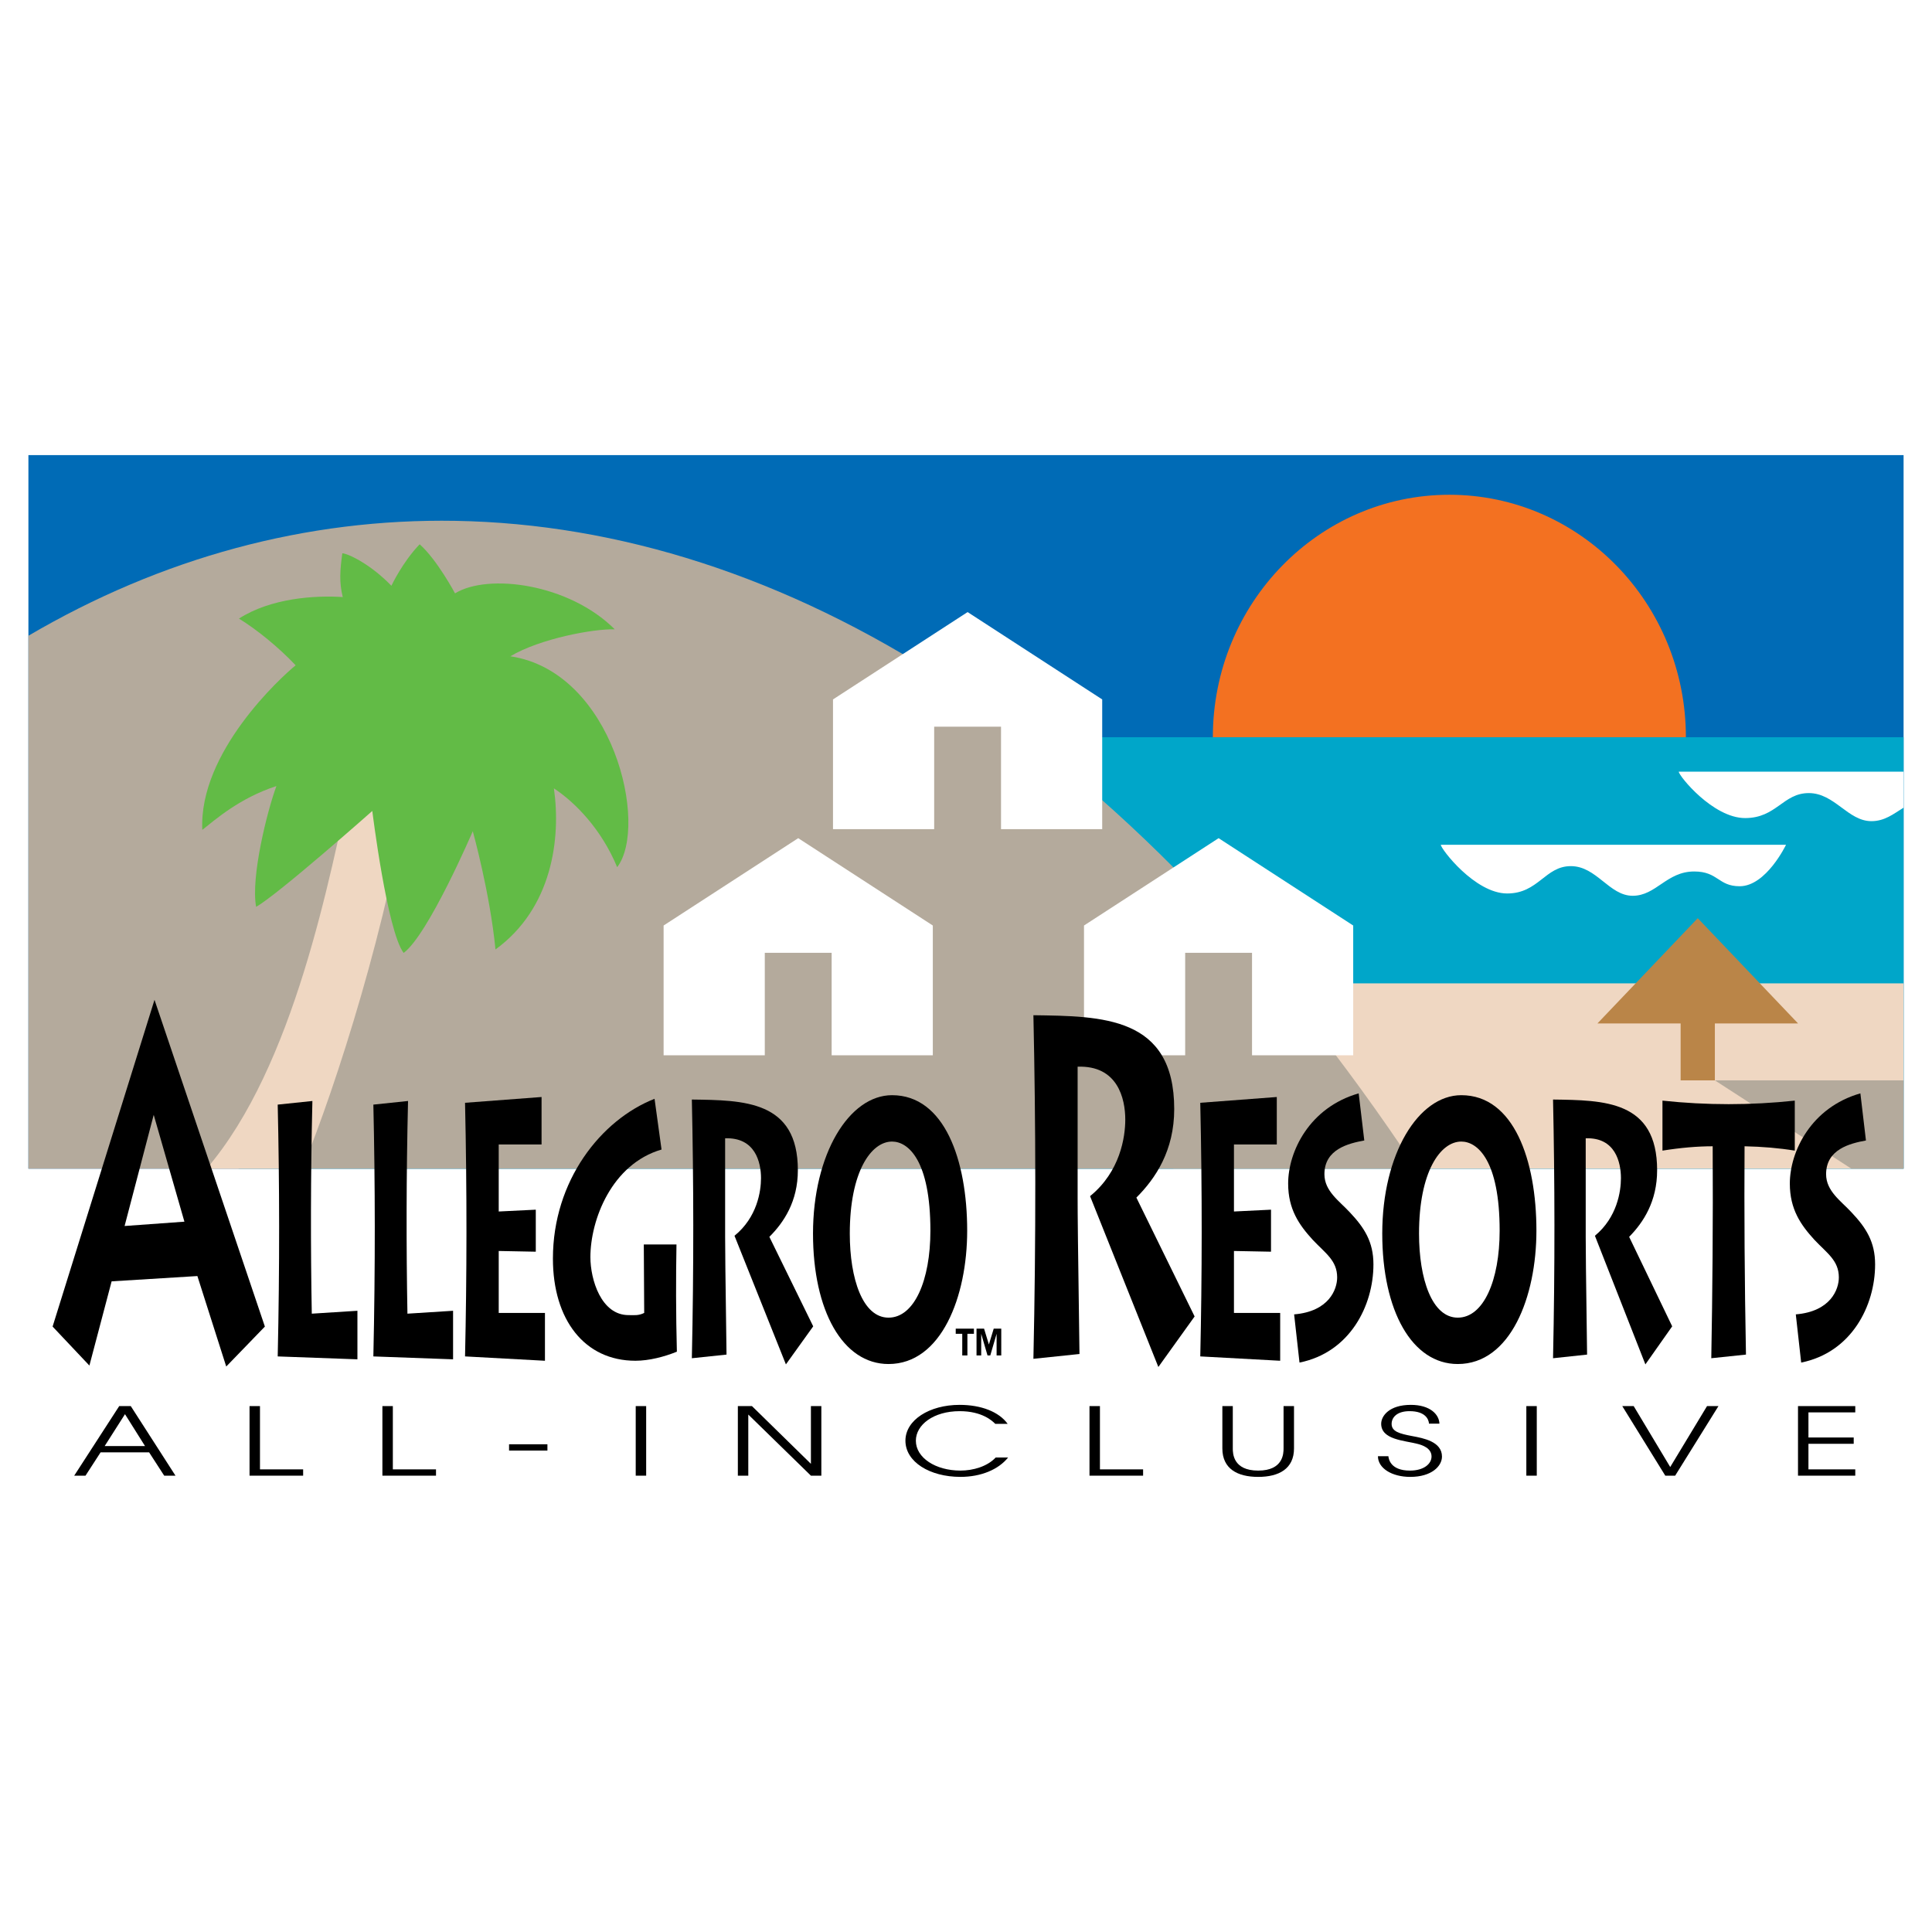
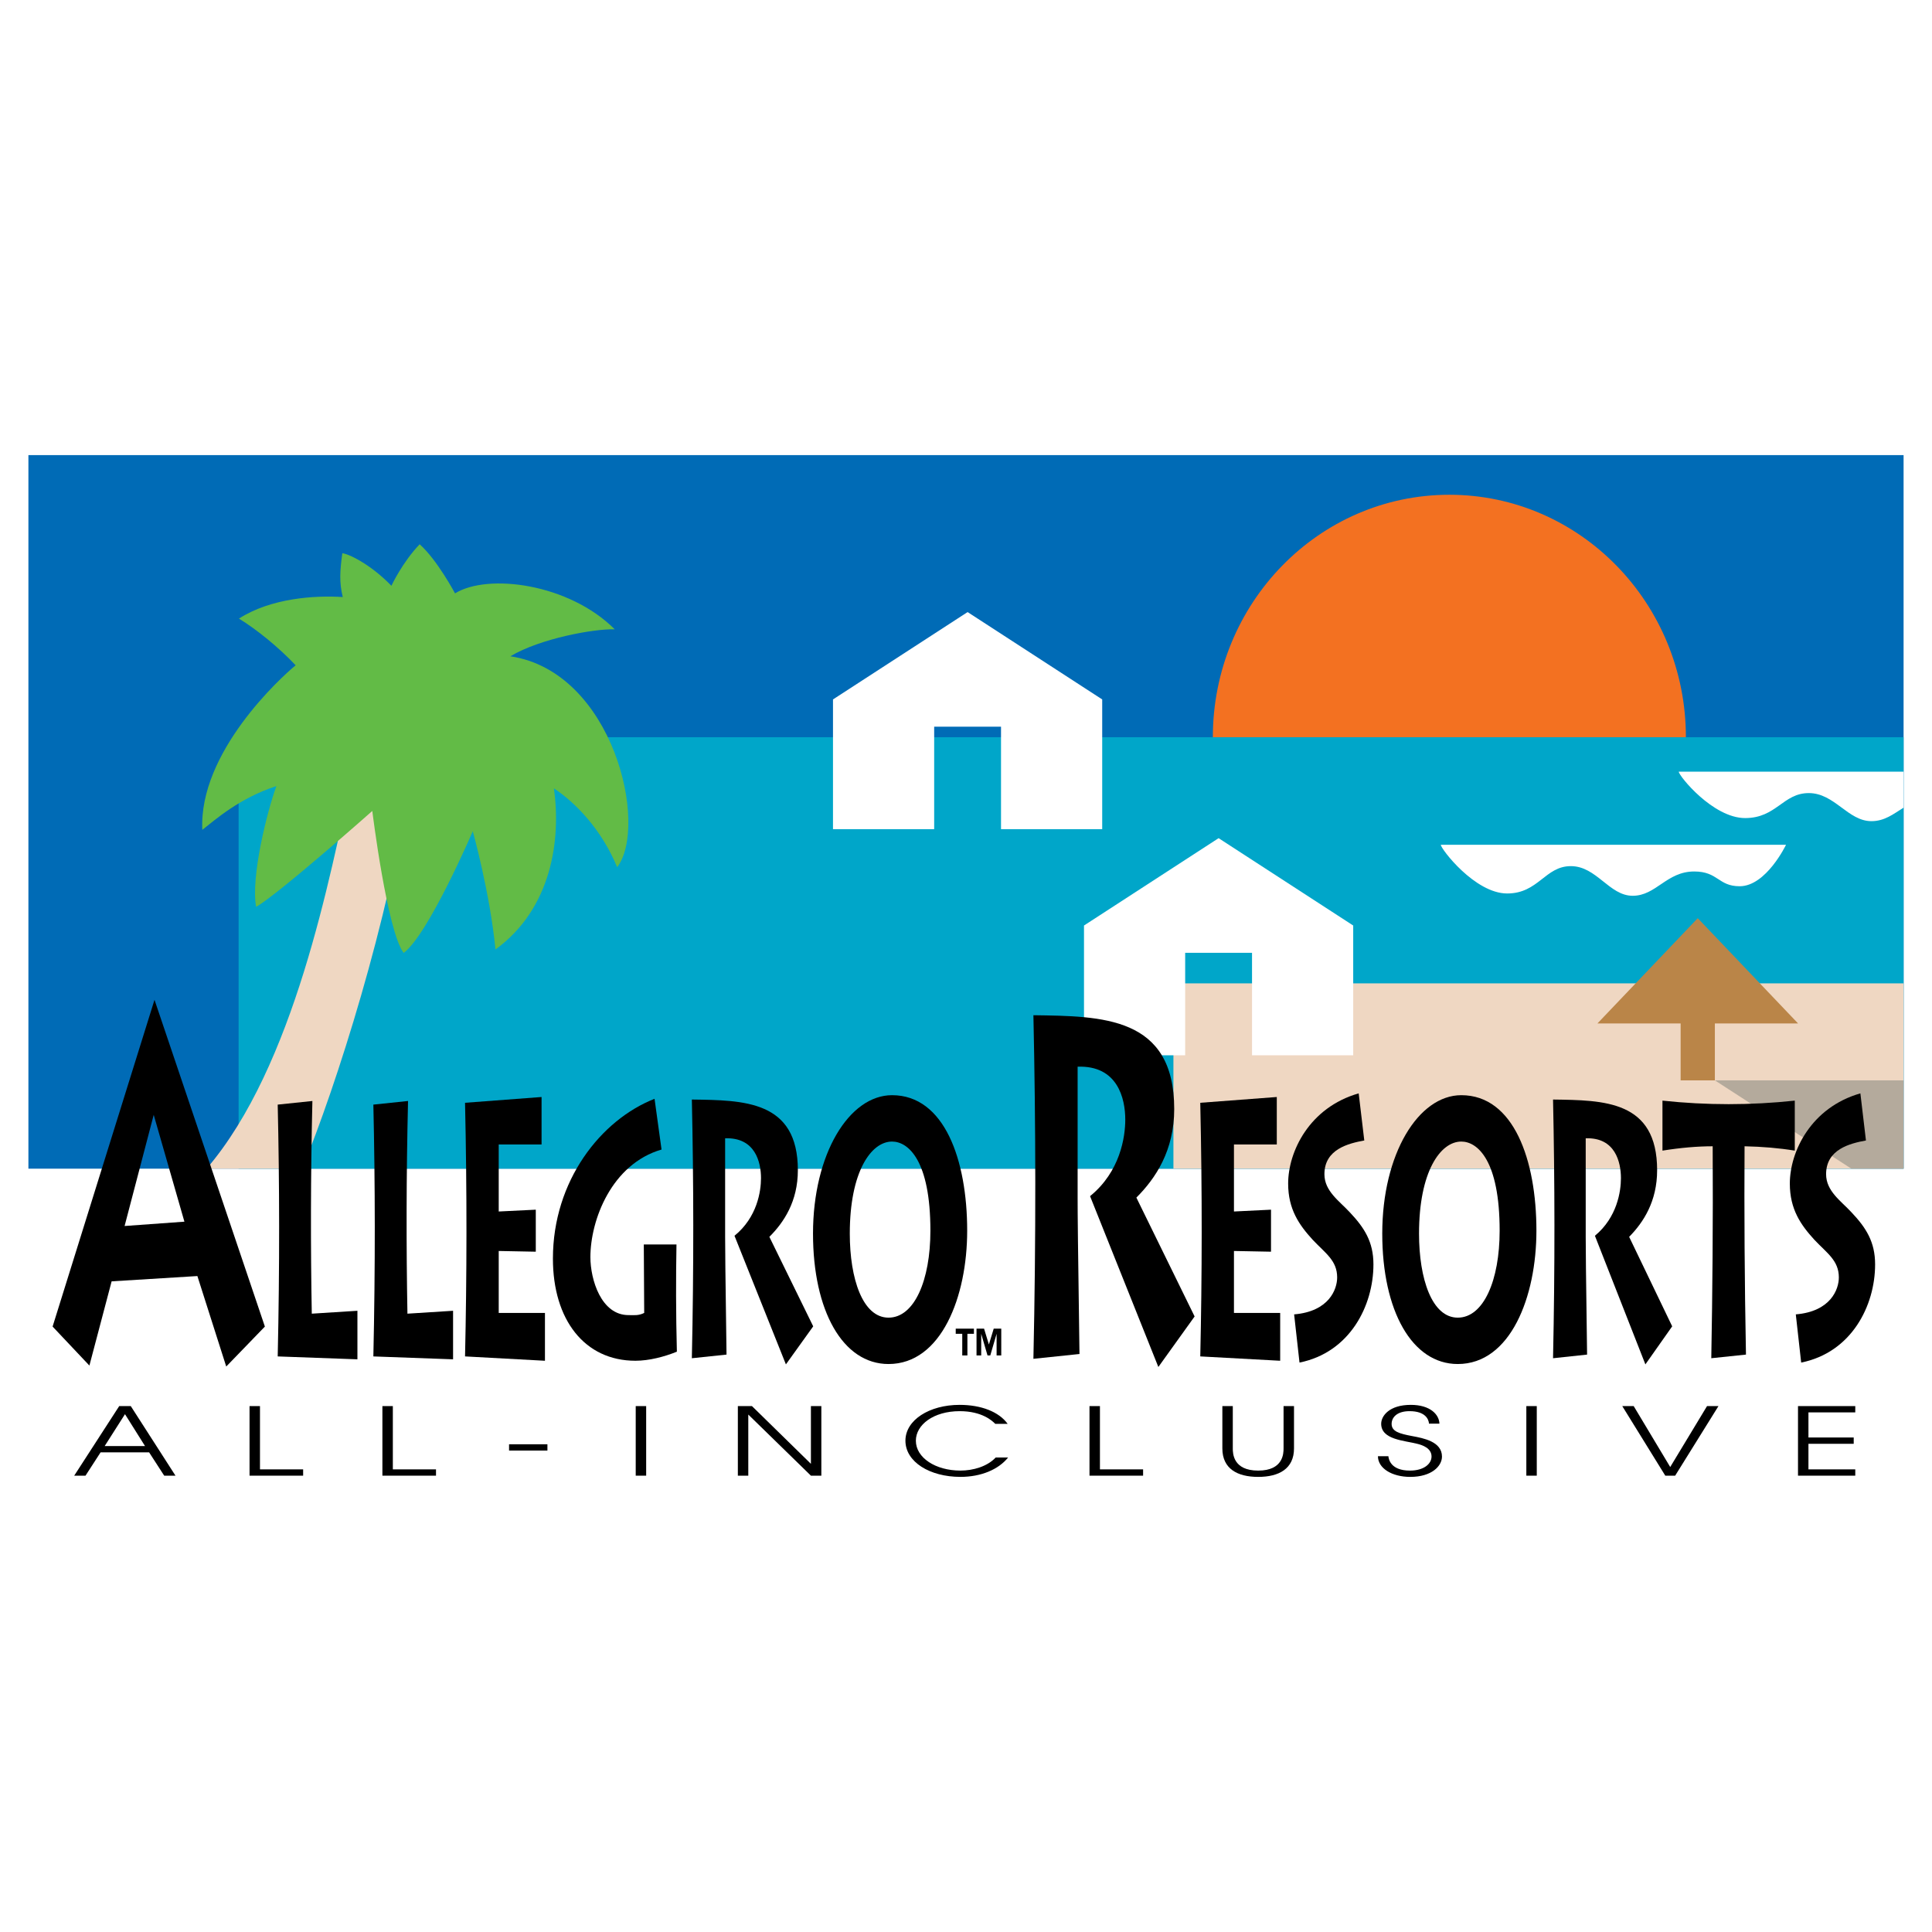
<svg xmlns="http://www.w3.org/2000/svg" version="1.0" id="Layer_1" x="0px" y="0px" width="192.756px" height="192.756px" viewBox="0 0 192.756 192.756" enable-background="new 0 0 192.756 192.756" xml:space="preserve">
  <g>
-     <polygon fill-rule="evenodd" clip-rule="evenodd" fill="#FFFFFF" points="0,0 192.756,0 192.756,192.756 0,192.756 0,0  " />
    <polygon fill-rule="evenodd" clip-rule="evenodd" fill="#006BB6" points="189.921,116.599 189.921,45.406 2.834,45.406    2.834,116.599 189.921,116.599 189.921,116.599  " />
    <path fill-rule="evenodd" clip-rule="evenodd" fill="#F37121" d="M144.603,97.742c13.033,0,23.599-10.83,23.599-24.19   c0-13.36-10.565-24.19-23.599-24.19c-13.032,0-23.598,10.831-23.598,24.19C121.005,86.912,131.57,97.742,144.603,97.742   L144.603,97.742L144.603,97.742L144.603,97.742z" />
    <polygon fill-rule="evenodd" clip-rule="evenodd" fill="#00A6C9" points="23.806,116.599 23.806,73.552 189.921,73.552    189.921,116.599 23.806,116.599 23.806,116.599  " />
    <polygon fill-rule="evenodd" clip-rule="evenodd" fill="#EFD7C2" points="117.073,116.599 117.073,98.11 189.921,98.11    189.921,116.599 117.073,116.599 117.073,116.599  " />
    <path fill-rule="evenodd" clip-rule="evenodd" fill="#FFFFFF" d="M178.193,84.281h-34.446l0,0c0,0.4,3.403,4.861,6.623,4.861   c3.127,0,3.776-2.728,6.352-2.728s3.826,2.958,6.171,2.958c2.346,0,3.376-2.424,6.136-2.424c2.405,0,2.378,1.472,4.539,1.472   C176.216,88.42,178.193,84.281,178.193,84.281L178.193,84.281L178.193,84.281L178.193,84.281z" />
-     <path fill-rule="evenodd" clip-rule="evenodd" fill="#B4AA9C" d="M2.834,116.599h138.455l0,0   c-29.025-43.772-63.498-64.073-95.823-64.634C30.55,51.706,16.091,55.649,2.834,63.429l0,0V116.599L2.834,116.599L2.834,116.599z" />
    <polygon fill-rule="evenodd" clip-rule="evenodd" fill="#B4AA9C" points="189.921,116.599 189.921,107.788 171.093,107.788    184.708,116.599 189.921,116.599 189.921,116.599  " />
    <path fill-rule="evenodd" clip-rule="evenodd" fill="#FFFFFF" d="M189.921,76.992H167.49l0,0c0,0.4,3.402,4.627,6.622,4.627   c3.127,0,3.775-2.493,6.352-2.493c2.575,0,3.904,2.801,6.25,2.801c1.32,0,2.199-0.719,3.207-1.347l0,0V76.992L189.921,76.992   L189.921,76.992z" />
-     <polygon fill-rule="evenodd" clip-rule="evenodd" fill="#FFFFFF" points="79.638,83.624 66.208,92.339 66.208,105.285    76.303,105.285 76.303,95.06 82.973,95.06 82.973,105.285 93.067,105.285 93.067,92.339 79.638,83.624 79.638,83.624  " />
    <polygon fill-rule="evenodd" clip-rule="evenodd" fill="#FFFFFF" points="121.58,83.624 108.151,92.339 108.151,105.285    118.245,105.285 118.245,95.06 124.915,95.06 124.915,105.285 135.01,105.285 135.01,92.339 121.58,83.624 121.58,83.624  " />
    <polygon fill-rule="evenodd" clip-rule="evenodd" fill="#FFFFFF" points="96.538,61.067 83.108,69.782 83.108,82.728    93.203,82.728 93.203,72.503 99.872,72.503 99.872,82.728 109.967,82.728 109.967,69.782 96.538,61.067 96.538,61.067  " />
    <path fill-rule="evenodd" clip-rule="evenodd" fill="#EFD7C2" d="M30.149,116.599c3.421-8.286,8.665-24.813,10.765-38.908l0,0   l-5.794-0.276l0,0c-2.215,10.089-5.747,28.956-14.508,39.184l0,0H30.149L30.149,116.599L30.149,116.599z" />
    <path fill-rule="evenodd" clip-rule="evenodd" fill="#62BB46" d="M29.497,66.377c-1.472,1.196-9.681,8.692-9.312,16.418   c1.288-1.012,3.713-3.173,7.393-4.369c-0.92,2.483-2.575,9.106-2.024,12.049c2.185-1.23,11.59-9.566,11.59-9.566   s1.472,11.958,3.127,14.165c2.472-1.828,6.898-12.142,6.898-12.142s1.713,6.14,2.265,11.797c5.652-4.114,6.546-11.051,5.829-16.074   c2.161,1.426,4.748,4.093,6.312,7.864c3.162-4.139-0.379-19.5-10.658-21.041c2.966-1.771,8.347-2.759,10.417-2.69   c-4.562-4.562-12.646-5.617-15.936-3.587c0,0-1.776-3.341-3.528-4.898c-1.725,1.793-2.819,4.139-2.819,4.139   c-2.139-2.208-4.343-3.209-4.898-3.242c-0.23,1.701-0.322,2.897,0.046,4.369c-2.759-0.185-7.168,0.097-10.359,2.149   C25.6,62.791,27.807,64.584,29.497,66.377L29.497,66.377L29.497,66.377L29.497,66.377z" />
    <polygon fill-rule="evenodd" clip-rule="evenodd" fill="#BA8548" points="179.393,102.109 169.385,91.607 159.377,102.109    167.677,102.109 167.677,107.788 171.093,107.788 171.093,102.109 179.393,102.109 179.393,102.109  " />
    <path fill-rule="evenodd" clip-rule="evenodd" d="M11.894,140.286h1.153l4.461,6.941h-1.126l-1.505-2.326h-4.841l-1.505,2.326   H7.404L11.894,140.286L11.894,140.286L11.894,140.286z M14.468,144.272l-1.998-3.18l-2.026,3.18H14.468L14.468,144.272   L14.468,144.272z" />
    <polygon fill-rule="evenodd" clip-rule="evenodd" points="24.897,140.286 25.938,140.286 25.938,146.599 30.244,146.599    30.244,147.228 24.897,147.228 24.897,140.286 24.897,140.286  " />
    <polygon fill-rule="evenodd" clip-rule="evenodd" points="38.152,140.286 39.194,140.286 39.194,146.599 43.5,146.599    43.5,147.228 38.152,147.228 38.152,140.286 38.152,140.286  " />
    <polygon fill-rule="evenodd" clip-rule="evenodd" points="54.616,144.095 54.616,144.723 50.789,144.723 50.789,144.095    54.616,144.095 54.616,144.095  " />
    <polygon fill-rule="evenodd" clip-rule="evenodd" points="63.426,140.286 64.468,140.286 64.468,147.228 63.426,147.228    63.426,140.286 63.426,140.286  " />
    <polygon fill-rule="evenodd" clip-rule="evenodd" points="73.616,140.286 75.023,140.286 80.905,146.046 80.905,140.286    81.946,140.286 81.946,147.228 80.905,147.228 74.657,141.13 74.657,147.228 73.616,147.228 73.616,140.286 73.616,140.286  " />
    <path fill-rule="evenodd" clip-rule="evenodd" d="M99.298,142.059c-0.281-0.291-1.309-1.267-3.546-1.267   c-2.617,0-4.376,1.36-4.376,2.946c0,1.707,1.97,2.983,4.447,2.983c1.266,0,2.673-0.404,3.518-1.305l0,0h1.238l0,0   c-0.972,1.21-2.717,1.933-4.756,1.933c-3.054,0-5.488-1.491-5.488-3.611c0-2.064,2.392-3.574,5.403-3.574   c2.167,0,3.926,0.694,4.798,1.895l0,0H99.298L99.298,142.059L99.298,142.059z" />
    <polygon fill-rule="evenodd" clip-rule="evenodd" points="108.699,140.286 109.741,140.286 109.741,146.599 114.047,146.599    114.047,147.228 108.699,147.228 108.699,140.286 108.699,140.286  " />
    <path fill-rule="evenodd" clip-rule="evenodd" d="M122.996,140.286v4.222l0,0c0,0.478,0.015,2.214,2.533,2.214   s2.532-1.736,2.532-2.214l0,0v-4.222h1.042v4.222l0,0c0,2.025-1.492,2.842-3.574,2.842c-2.083,0-3.574-0.816-3.574-2.842l0,0   v-4.222H122.996L122.996,140.286L122.996,140.286z" />
    <path fill-rule="evenodd" clip-rule="evenodd" d="M138.52,145.286c0.027,0.281,0.211,1.436,2.152,1.436   c1.379,0,2.153-0.667,2.153-1.408c0-0.844-0.943-1.144-1.394-1.257c-1.336-0.347-3.63-0.412-3.63-2.007   c0-0.779,0.802-1.886,2.955-1.886c1.928,0,2.828,0.957,2.856,1.876l0,0h-1.041l0,0c-0.028-0.441-0.366-1.248-1.942-1.248   c-1.28,0-1.787,0.647-1.787,1.267c0,0.76,0.76,0.976,2.055,1.22c1.111,0.206,2.969,0.544,2.969,2.045   c0,0.938-1.013,2.026-3.166,2.026c-1.815,0-3.223-0.854-3.223-2.063l0,0H138.52L138.52,145.286L138.52,145.286z" />
    <polygon fill-rule="evenodd" clip-rule="evenodd" points="152.283,140.286 153.324,140.286 153.324,147.228 152.283,147.228    152.283,140.286 152.283,140.286  " />
    <polygon fill-rule="evenodd" clip-rule="evenodd" points="161.854,140.286 162.993,140.286 166.638,146.364 170.311,140.286    171.45,140.286 167.131,147.228 166.146,147.228 161.854,140.286 161.854,140.286  " />
    <polygon fill-rule="evenodd" clip-rule="evenodd" points="179.387,140.286 185.101,140.286 185.101,140.914 180.429,140.914    180.429,143.419 184.945,143.419 184.945,144.048 180.429,144.048 180.429,146.599 185.101,146.599 185.101,147.228    179.387,147.228 179.387,140.286 179.387,140.286  " />
    <path fill-rule="evenodd" clip-rule="evenodd" d="M15.415,99.753l11.012,32.6l-3.856,3.985l-2.878-9.026l-8.556,0.528l-2.218,8.402   l-3.671-3.89L15.415,99.753L15.415,99.753L15.415,99.753z M12.431,122.318l5.968-0.432l-3.063-10.659L12.431,122.318   L12.431,122.318L12.431,122.318z" />
    <path fill-rule="evenodd" clip-rule="evenodd" d="M31.167,109.846c-0.179,7.519-0.179,14.604-0.06,21.219l0,0l4.553-0.289v4.844   l-7.953-0.289l0,0c0.199-8.929,0.179-17.315,0-25.123l0,0L31.167,109.846L31.167,109.846L31.167,109.846z" />
    <path fill-rule="evenodd" clip-rule="evenodd" d="M40.71,109.846c-0.179,7.519-0.179,14.604-0.06,21.219l0,0l4.553-0.289v4.844   l-7.953-0.289l0,0c0.199-8.929,0.179-17.315,0-25.123l0,0L40.71,109.846L40.71,109.846L40.71,109.846z" />
    <path fill-rule="evenodd" clip-rule="evenodd" d="M54.032,109.448v4.735h-4.274v6.688l3.698-0.181v4.192l-3.698-0.072v6.182h4.612   v4.771l-7.973-0.434l0,0c0.179-7.953,0.199-16.411,0-25.304l0,0L54.032,109.448L54.032,109.448L54.032,109.448z" />
    <path fill-rule="evenodd" clip-rule="evenodd" d="M66.002,114.689c-4.971,1.446-7.098,7.013-7.098,10.736   c0,2.24,1.074,5.783,3.798,5.783c0.557,0,0.994,0.072,1.57-0.217l0,0l-0.04-6.832h3.26l0,0c-0.059,3.289-0.059,6.868,0.04,10.699   c-1.252,0.507-2.764,0.904-4.136,0.904c-5.07,0-8.231-4.085-8.231-10.193c0-7.771,4.792-13.845,10.14-15.941l0,0L66.002,114.689   L66.002,114.689L66.002,114.689z" />
    <path fill-rule="evenodd" clip-rule="evenodd" d="M69.026,135.511c0.199-9.073,0.179-17.712,0-25.81   c5.149,0.072,10.577,0.072,10.577,7.049c0,3.108-1.392,5.205-2.843,6.651l0,0l4.374,8.928l-2.724,3.796l-5.129-12.832l0,0   c2.267-1.844,2.644-4.446,2.644-5.748c0-1.59-0.577-4.084-3.579-3.976l0,0v9.796l0,0c0,1.373,0.02,3.289,0.139,11.783l0,0   L69.026,135.511L69.026,135.511L69.026,135.511z" />
    <path fill-rule="evenodd" clip-rule="evenodd" d="M96.496,122.786c0,6.579-2.577,13.303-7.847,13.303   c-4.567,0-7.535-5.313-7.535-13.013c0-7.953,3.611-13.809,7.886-13.809C94.231,109.268,96.496,115.738,96.496,122.786   L96.496,122.786L96.496,122.786L96.496,122.786z M84.784,123.076c0,4.518,1.288,8.386,3.865,8.386c2.577,0,4.177-3.724,4.177-8.676   c0-7.012-2.206-8.892-3.826-8.892C86.911,113.895,84.784,116.895,84.784,123.076L84.784,123.076L84.784,123.076L84.784,123.076z" />
    <path fill-rule="evenodd" clip-rule="evenodd" d="M103.103,135.569c0.265-12.051,0.237-23.525,0-34.28   c6.84,0.096,14.049,0.096,14.049,9.362c0,4.129-1.849,6.914-3.776,8.834l0,0l5.811,11.859l-3.618,5.041l-6.813-17.044l0,0   c3.011-2.448,3.513-5.906,3.513-7.634c0-2.113-0.766-5.426-4.754-5.282l0,0v13.012l0,0c0,1.824,0.026,4.369,0.185,15.652l0,0   L103.103,135.569L103.103,135.569L103.103,135.569z" />
    <path fill-rule="evenodd" clip-rule="evenodd" d="M127.386,109.448v4.735h-4.274v6.688l3.697-0.181v4.192l-3.697-0.072v6.182h4.612   v4.771l-7.973-0.434l0,0c0.179-7.953,0.199-16.411,0-25.304l0,0L127.386,109.448L127.386,109.448L127.386,109.448z" />
    <path fill-rule="evenodd" clip-rule="evenodd" d="M136.115,113.786c-1.571,0.289-3.977,0.867-3.977,3.361   c0,1.699,1.491,2.675,2.524,3.796c1.472,1.554,2.366,2.964,2.366,5.205c0,4.121-2.347,8.784-7.376,9.796l0,0l-0.537-4.808l0,0   c3.479-0.289,4.294-2.494,4.294-3.688c0-1.698-1.192-2.422-2.445-3.759c-1.352-1.482-2.445-3.036-2.445-5.603   c0-3.182,2.107-7.591,7.038-9.001l0,0L136.115,113.786L136.115,113.786L136.115,113.786z" />
    <path fill-rule="evenodd" clip-rule="evenodd" d="M153.289,122.786c0,6.579-2.576,13.303-7.847,13.303   c-4.567,0-7.534-5.313-7.534-13.013c0-7.953,3.61-13.809,7.886-13.809C151.025,109.268,153.289,115.738,153.289,122.786   L153.289,122.786L153.289,122.786L153.289,122.786z M141.577,123.076c0,4.518,1.288,8.386,3.865,8.386   c2.576,0,4.178-3.724,4.178-8.676c0-7.012-2.206-8.892-3.826-8.892C143.705,113.895,141.577,116.895,141.577,123.076   L141.577,123.076L141.577,123.076L141.577,123.076z" />
    <path fill-rule="evenodd" clip-rule="evenodd" d="M154.947,135.511c0.195-9.073,0.176-17.712,0-25.81   c5.056,0.072,10.385,0.072,10.385,7.049c0,3.108-1.366,5.205-2.791,6.651l0,0l4.294,8.928l-2.674,3.796l-5.036-12.832l0,0   c2.225-1.844,2.596-4.446,2.596-5.748c0-1.59-0.565-4.084-3.514-3.976l0,0v9.796l0,0c0,1.373,0.02,3.289,0.137,11.783l0,0   L154.947,135.511L154.947,135.511L154.947,135.511z" />
    <path fill-rule="evenodd" clip-rule="evenodd" d="M165.864,109.81c4.395,0.47,8.808,0.47,13.202,0l0,0v4.988l0,0   c-1.551-0.253-3.221-0.397-5.011-0.434c-0.039,6.507,0,13.446,0.14,20.784l0,0l-3.46,0.362l0,0c0.119-6.471,0.18-13.52,0.14-21.146   c-1.531,0-3.201,0.145-5.011,0.434l0,0V109.81L165.864,109.81L165.864,109.81z" />
    <path fill-rule="evenodd" clip-rule="evenodd" d="M186.166,113.786c-1.57,0.289-3.976,0.867-3.976,3.361   c0,1.699,1.491,2.675,2.524,3.796c1.472,1.554,2.366,2.964,2.366,5.205c0,4.121-2.346,8.784-7.376,9.796l0,0l-0.537-4.808l0,0   c3.479-0.289,4.295-2.494,4.295-3.688c0-1.698-1.193-2.422-2.446-3.759c-1.352-1.482-2.445-3.036-2.445-5.603   c0-3.182,2.107-7.591,7.039-9.001l0,0L186.166,113.786L186.166,113.786L186.166,113.786z" />
    <path fill-rule="evenodd" clip-rule="evenodd" d="M99.897,135.235h-0.466v-2.159l-0.631,2.159h-0.275l-0.63-2.159v2.159h-0.467   v-2.676h0.752l0.482,1.583l0.482-1.583h0.752V135.235L99.897,135.235L99.897,135.235z M97.169,133.076h-0.651v2.159h-0.514v-2.159   h-0.651v-0.517h1.816V133.076L97.169,133.076L97.169,133.076z" />
  </g>
</svg>